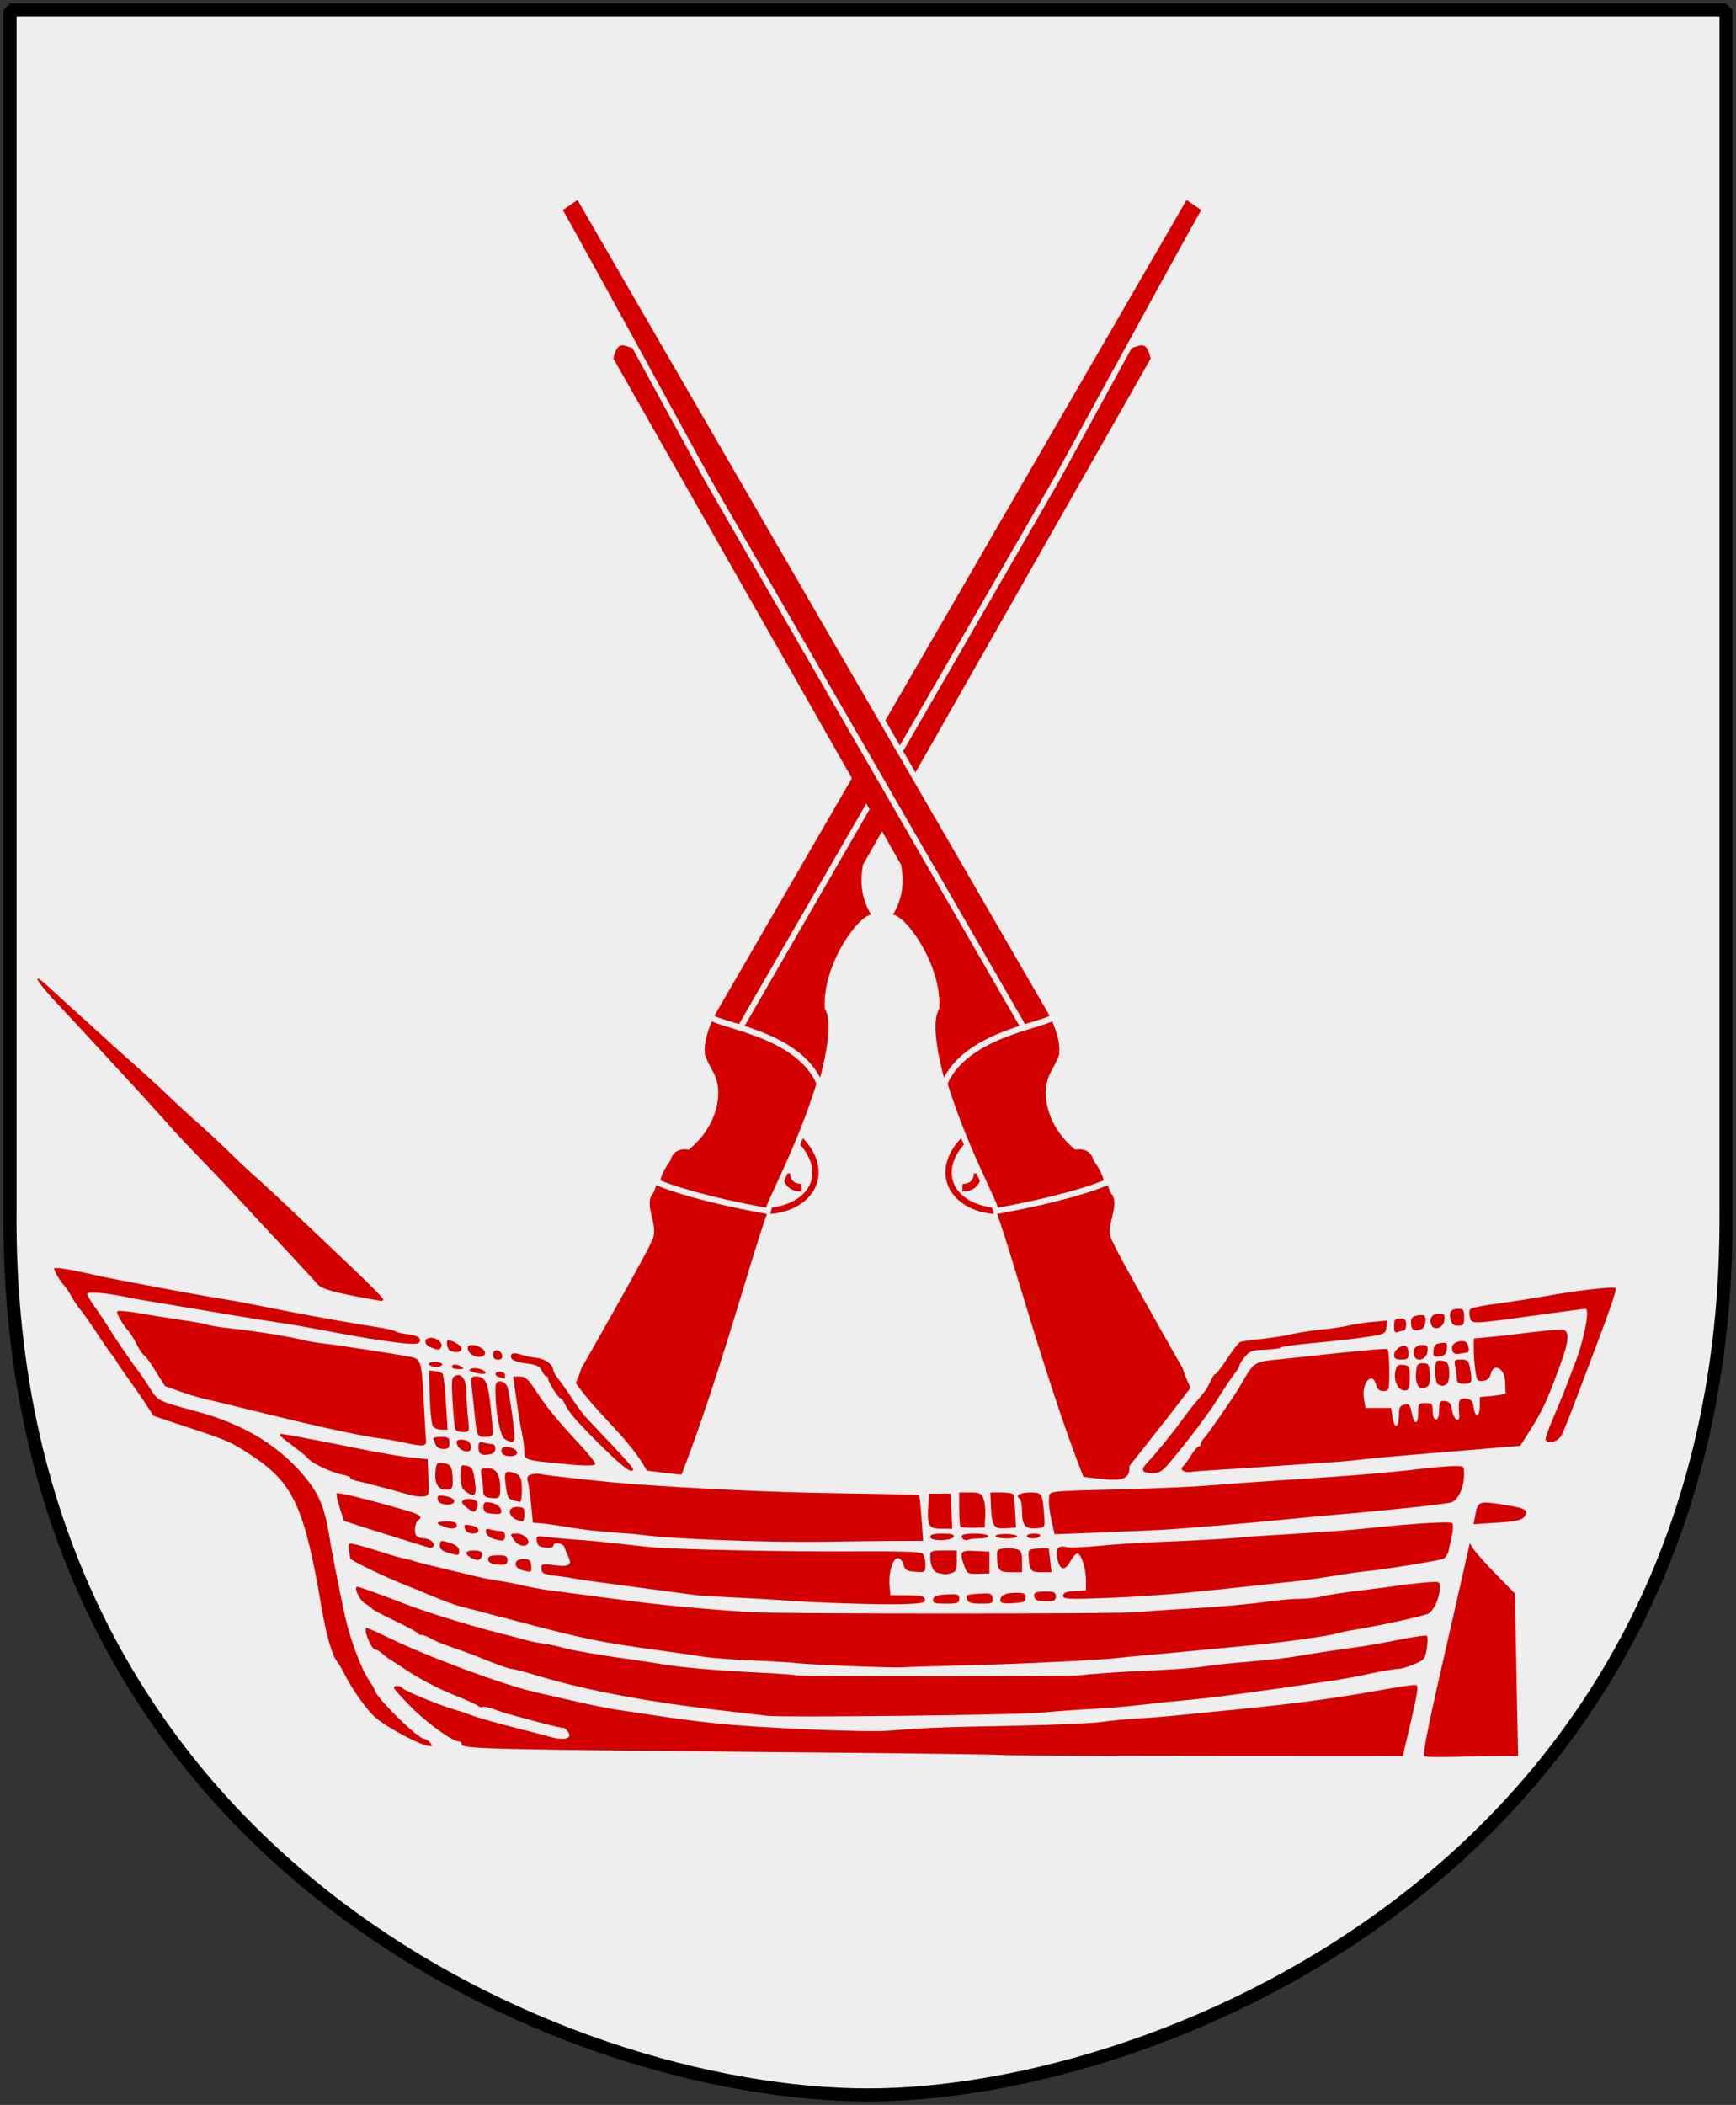
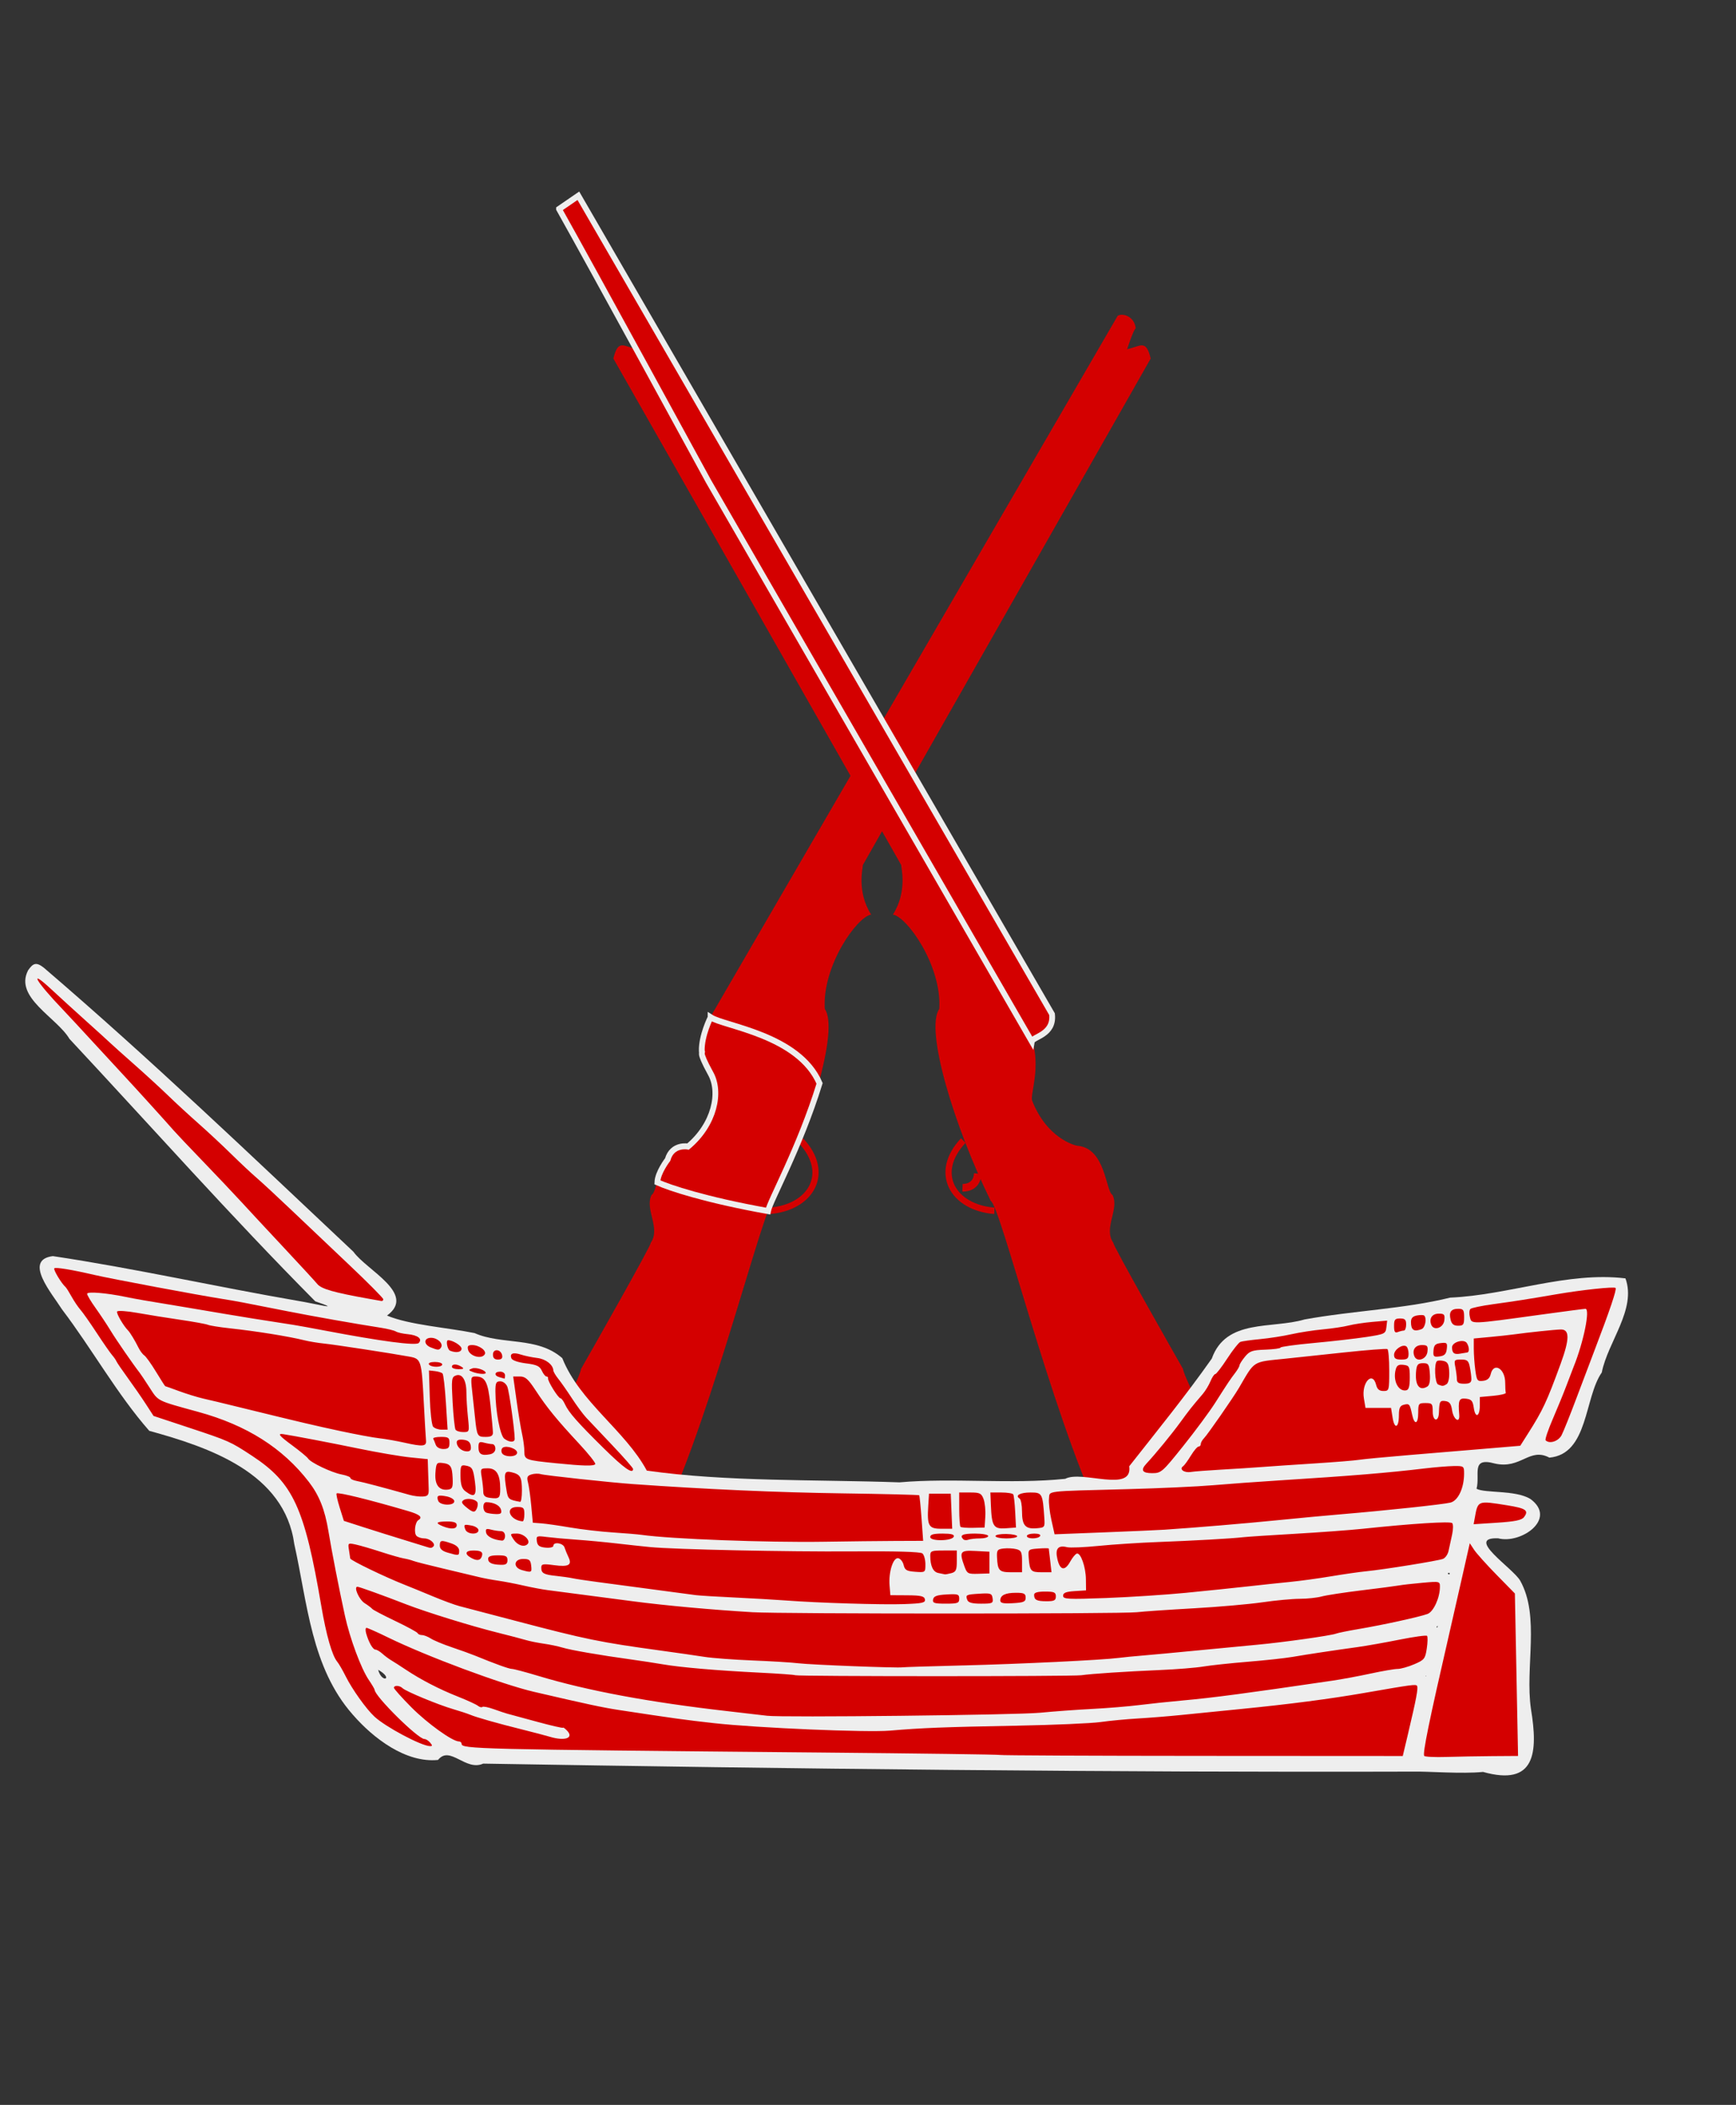
<svg xmlns="http://www.w3.org/2000/svg" version="1.0" width="251" height="304.2" id="svg4166">
  <rect width="100%" height="100%" fill="#333333" stroke="none" />
  <defs id="defs4168" />
-   <path d="m 1.449,1.44 124.051,0 124.051,0 0,173.497 C 250.318,268.657 169.261,302.756 125.5,302.756 82.506,302.756 0.682,268.657 1.449,174.936 l 0,-173.497 z" id="Shield" style="color:#000000;fill:#eeeeee;fill-opacity:1;fill-rule:nonzero;stroke:none;stroke-width:1.888;marker:none;visibility:visible;display:block" />
  <g transform="translate(2,-4)" id="g2676">
    <g transform="matrix(0.674,0,0,0.674,40.942,39.936)" id="g3191">
      <g transform="matrix(0.401,-0.118,0.099,0.41,-199.044,60.946)" id="Rifle">
        <path d="m 641.818,502.521 c 11.335,20.167 -2.884,34.18 -24.008,29.824" id="avtryckare1" style="fill:none;stroke:#d40000;stroke-width:3.229;stroke-miterlimit:4;stroke-opacity:1;stroke-dasharray:none" />
-         <path d="m 630.637,516.563 c -1.469,7.579 5.88,9.092 5.88,9.092" id="avtryckare2" style="fill:none;stroke:#d40000;stroke-width:3.846;stroke-miterlimit:4;stroke-opacity:1;stroke-dasharray:none" />
        <path d="M 899.469,145.394 612.721,428.042 c -3.675,9.848 7.163,12.503 6.981,14.965 -7.899,13.26 -5.694,26.331 -7.349,29.93 -11.938,16.483 -26.818,15.914 -28.105,15.726 -14.512,-3.035 -19.655,18.184 -23.512,18.94 -5.325,5.873 0.737,17.62 -6.244,23.301 1.101,0.193 -45.009,46.606 -49.966,51.53 -1.837,4.924 -32.148,36.941 -32.148,36.941 4.775,12.123 56.028,45.657 55.846,46.789 37.837,-45.276 87.435,-137.535 92.578,-138.098 27.373,-31.26 53.64,-74.262 48.865,-86.385 3.856,-21.407 27.186,-40.352 34.535,-39.403 -4.593,-13.452 1.651,-24.25 1.833,-25.387 L 910.856,170.969 c 0,-10.417 -3.675,-7.386 -10.655,-7.955 0,0 5.698,-8.904 6.799,-8.904 0.919,-6.254 -4.962,-9.66 -7.531,-8.716 z" id="Wood" style="fill:#d40000;fill-opacity:1;stroke:none" />
-         <path d="m 956.016,105.774 -8.055,-9.256 -335.24,331.524 c -3.675,9.848 6.981,13.64 6.794,16.29 L 848.402,217.382 c 0,0 85.389,-89.064 107.614,-111.608 z" id="barrel" style="fill:#d40000;fill-opacity:1;stroke:#eeeeee;stroke-width:3.002;stroke-miterlimit:4;stroke-opacity:1;stroke-dasharray:none" />
        <path d="m 611.62,429.367 c 5.876,6.442 41.88,21.219 46.473,47.926 -17.818,28.798 -38.942,50.205 -41.148,54.941 -30.124,-14.589 -46.473,-25.575 -51.803,-29.935 1.287,-4.736 7.899,-9.66 7.899,-9.66 4.225,-7.198 11.756,-3.411 11.756,-3.411 15.799,-7.006 23.148,-21.783 20.024,-32.581 -3.675,-13.64 -1.101,-10.422 -1.655,-12.123 1.655,-7.579 8.454,-15.158 8.454,-15.158 z" id="chamber" style="fill:#d40000;fill-opacity:1;stroke:#eeeeee;stroke-width:3.002;stroke-miterlimit:4;stroke-opacity:1;stroke-dasharray:none" />
      </g>
      <g transform="matrix(-0.401,-0.118,-0.099,0.41,450.044,60.946)" id="use2211">
        <path d="m 641.818,502.521 c 11.335,20.167 -2.884,34.18 -24.008,29.824" id="path2644" style="fill:none;stroke:#d40000;stroke-width:3.229;stroke-miterlimit:4;stroke-opacity:1;stroke-dasharray:none" />
        <path d="m 630.637,516.563 c -1.469,7.579 5.88,9.092 5.88,9.092" id="path2646" style="fill:none;stroke:#d40000;stroke-width:3.846;stroke-miterlimit:4;stroke-opacity:1;stroke-dasharray:none" />
        <path d="M 899.469,145.394 612.721,428.042 c -3.675,9.848 7.163,12.503 6.981,14.965 -7.899,13.26 -5.694,26.331 -7.349,29.93 -11.938,16.483 -26.818,15.914 -28.105,15.726 -14.512,-3.035 -19.655,18.184 -23.512,18.94 -5.325,5.873 0.737,17.62 -6.244,23.301 1.101,0.193 -45.009,46.606 -49.966,51.53 -1.837,4.924 -32.148,36.941 -32.148,36.941 4.775,12.123 56.028,45.657 55.846,46.789 37.837,-45.276 87.435,-137.535 92.578,-138.098 27.373,-31.26 53.64,-74.262 48.865,-86.385 3.856,-21.407 27.186,-40.352 34.535,-39.403 -4.593,-13.452 1.651,-24.25 1.833,-25.387 L 910.856,170.969 c 0,-10.417 -3.675,-7.386 -10.655,-7.955 0,0 5.698,-8.904 6.799,-8.904 0.919,-6.254 -4.962,-9.66 -7.531,-8.716 z" id="path2648" style="fill:#d40000;fill-opacity:1;stroke:none" />
        <path d="m 956.016,105.774 -8.055,-9.256 -335.24,331.524 c -3.675,9.848 6.981,13.64 6.794,16.29 L 848.402,217.382 c 0,0 85.389,-89.064 107.614,-111.608 z" id="path2650" style="fill:#d40000;fill-opacity:1;stroke:#eeeeee;stroke-width:3.002;stroke-miterlimit:4;stroke-opacity:1;stroke-dasharray:none" />
-         <path d="m 611.62,429.367 c 5.876,6.442 41.88,21.219 46.473,47.926 -17.818,28.798 -38.942,50.205 -41.148,54.941 -30.124,-14.589 -46.473,-25.575 -51.803,-29.935 1.287,-4.736 7.899,-9.66 7.899,-9.66 4.225,-7.198 11.756,-3.411 11.756,-3.411 15.799,-7.006 23.148,-21.783 20.024,-32.581 -3.675,-13.64 -1.101,-10.422 -1.655,-12.123 1.655,-7.579 8.454,-15.158 8.454,-15.158 z" id="path2652" style="fill:#d40000;fill-opacity:1;stroke:#eeeeee;stroke-width:3.002;stroke-miterlimit:4;stroke-opacity:1;stroke-dasharray:none" />
      </g>
    </g>
    <path d="m 2.051,144.253 c -2.014,3.9 4.161,6.793 5.995,9.887 11.84,12.686 23.349,25.647 35.536,37.925 4.17,1.435 0.078,0.348 -2.495,-0.065 -11.832,-2.041 -23.69,-4.708 -35.442,-6.467 -4.344,0.545 -0.113,5.423 1.312,7.688 4.328,5.695 7.987,12.291 12.625,17.562 8.676,2.387 19.562,6.066 20.969,16.375 1.902,8.495 2.433,17.835 8.469,24.656 2.964,3.416 7.672,6.995 12.312,6.531 1.728,-2.168 3.982,1.684 6.531,0.531 44.85,0.75 89.705,1.285 134.562,1.156 1.956,-0.048 6.981,0.351 10,0.044 7.605,2.138 7.958,-2.825 6.932,-9.075 -0.89,-6.041 1.348,-13.415 -1.573,-18.587 -1.108,-1.86 -8.036,-6.281 -3.172,-6.101 3.259,0.869 8.618,-2.79 4.656,-5.688 -2.169,-1.314 -6.538,-0.807 -7.781,-1.469 0.553,-2.069 -0.9,-4.632 2.653,-3.646 3.773,0.852 4.991,-2.39 7.878,-0.854 5.657,-0.516 5.029,-8.665 7.575,-12.304 0.875,-4.442 5.044,-9.133 3.425,-13.602 -8.391,-1.02 -16.965,2.429 -25.344,2.781 -6.65,1.643 -14.007,1.874 -21.062,3.156 -4.735,1.402 -11.334,-0.164 -13.406,5.656 -3.717,5.286 -7.922,10.459 -11.938,15.562 0.544,3.906 -6.859,0.523 -9.25,1.812 -7.915,0.811 -16.226,-0.171 -23.968,0.511 -12.07,-0.427 -25.02,-0.059 -36.532,-1.698 -3.109,-5.78 -9.696,-9.916 -12.219,-16.25 -3.596,-3.165 -8.712,-1.866 -12.688,-3.625 -3.9,-0.792 -9.447,-1.174 -12.656,-2.531 4.328,-3.144 -2.982,-6.572 -4.851,-9.219 -14.802,-13.921 -29.336,-27.838 -44.743,-41.031 -1.1,-0.864 -1.557,-0.727 -2.312,0.375 z m 205.531,87.062 c 0.108,0.523 -0.586,-0.063 0,0 z m -1.812,7.906 c -0.254,-0.112 0.351,-0.441 0,0 z m -153.094,6.094 c 2.325,1.334 0.512,2.009 0,0 z m 151.5,0.938 c -0.207,-0.015 0.157,-0.136 0,0 z" id="path2656" style="fill:#eeeeee;fill-opacity:1" />
    <g transform="matrix(1.078,0,0,1.078,-18.095,-15.689)" id="g2638">
      <path d="m 215.163,253.693 3.374,-0.023 -0.213,-10.89 -0.213,-10.89 -2.454,-2.501 c -1.35,-1.376 -2.71,-2.892 -3.024,-3.37 l -0.57,-0.869 -1.044,4.62 c -0.574,2.541 -1.346,5.932 -1.716,7.536 -2.691,11.677 -3.575,15.993 -3.351,16.356 0.077,0.125 1.422,0.188 2.988,0.14 1.567,-0.047 4.367,-0.097 6.222,-0.11 z m -11.341,-3.178 c 1.062,-4.466 1.341,-5.954 1.17,-6.231 -0.154,-0.249 -0.579,-0.192 -7.082,0.94 -4.636,0.807 -10.064,1.513 -16.578,2.157 -2.673,0.264 -6.245,0.622 -7.938,0.795 -1.693,0.173 -4.318,0.385 -5.832,0.472 -1.515,0.087 -3.775,0.302 -5.022,0.478 -1.247,0.176 -6.351,0.396 -11.341,0.489 -9.597,0.178 -12.756,0.301 -16.889,0.661 -3.086,0.268 -17.775,-0.355 -23.613,-1.002 -3.849,-0.427 -5.408,-0.642 -12.79,-1.768 -2.132,-0.325 -4.272,-0.783 -11.349,-2.429 -4.309,-1.002 -14.391,-4.755 -19.568,-7.285 -1.457,-0.712 -2.764,-1.294 -2.903,-1.294 -0.139,0 -0.162,0.328 -0.049,0.729 0.335,1.196 0.899,2.187 1.246,2.187 0.179,0 0.592,0.242 0.92,0.538 0.327,0.296 0.865,0.697 1.194,0.891 0.33,0.194 1.203,0.755 1.941,1.247 2.035,1.357 4.5,2.632 7.014,3.627 1.247,0.494 2.454,1.048 2.681,1.232 0.227,0.183 0.495,0.251 0.596,0.15 0.101,-0.101 0.79,0.035 1.531,0.302 0.741,0.267 1.566,0.543 1.834,0.612 0.267,0.069 2.053,0.553 3.969,1.076 1.916,0.522 3.483,0.882 3.483,0.798 0,-0.083 0.228,0.076 0.507,0.355 1.012,1.012 -0.212,1.478 -2.266,0.861 -0.547,-0.164 -2.234,-0.608 -3.749,-0.985 -3.357,-0.836 -6.098,-1.615 -6.966,-1.979 -0.356,-0.149 -1.377,-0.484 -2.268,-0.744 -2,-0.582 -6.366,-2.392 -6.786,-2.812 -0.376,-0.376 -1.152,-0.41 -1.152,-0.051 0,0.142 1.047,1.314 2.327,2.604 2.146,2.163 5.52,4.589 6.383,4.589 0.199,0 0.363,0.139 0.363,0.309 0,0.707 1.678,0.748 47.955,1.174 13.277,0.122 24.195,0.271 24.264,0.331 0.069,0.06 12.25,0.116 27.07,0.124 l 26.945,0.015 0.752,-3.164 z m -131.198,1.372 c -0.222,-0.267 -0.569,-0.486 -0.771,-0.486 -0.861,0 -6.681,-5.757 -6.681,-6.609 0,-0.092 -0.353,-0.687 -0.785,-1.323 -1.03,-1.518 -2.529,-5.551 -3.193,-8.593 -0.787,-3.602 -1.761,-8.587 -2.215,-11.341 -0.479,-2.899 -1.234,-4.799 -2.625,-6.605 -3.502,-4.545 -8.342,-7.608 -14.835,-9.385 -5.588,-1.53 -5.332,-1.403 -6.502,-3.217 -0.6,-0.931 -1.206,-1.838 -1.345,-2.016 -0.854,-1.089 -3.165,-4.434 -3.915,-5.67 -0.487,-0.802 -1.393,-2.167 -2.014,-3.033 -0.621,-0.866 -1.128,-1.718 -1.128,-1.893 0,-0.335 2.528,-0.131 5.184,0.417 1.427,0.295 2.156,0.42 8.424,1.454 1.693,0.279 3.88,0.648 4.86,0.821 1.508,0.265 5.285,0.869 9.235,1.476 0.535,0.082 2.43,0.427 4.212,0.766 7.502,1.427 12.171,2.045 12.555,1.662 0.546,-0.546 -0.096,-1.057 -1.492,-1.187 -0.638,-0.059 -1.343,-0.221 -1.567,-0.359 -0.224,-0.138 -1.139,-0.364 -2.035,-0.503 -3.23,-0.498 -9.149,-1.544 -12.483,-2.205 -6.059,-1.202 -6.941,-1.369 -8.586,-1.628 -3.472,-0.547 -15.019,-2.709 -17.335,-3.247 -3.023,-0.702 -5.197,-1.06 -5.372,-0.885 -0.165,0.165 0.955,2.031 1.508,2.512 0.103,0.089 0.467,0.668 0.81,1.286 0.343,0.618 0.877,1.41 1.187,1.759 0.31,0.349 1.288,1.738 2.173,3.088 0.885,1.349 1.816,2.69 2.069,2.98 0.253,0.29 0.515,0.665 0.581,0.834 0.067,0.169 0.751,1.172 1.52,2.228 0.769,1.056 1.863,2.636 2.43,3.511 l 1.031,1.591 4.696,1.555 c 5.43,1.798 5.599,1.873 8.52,3.793 5.513,3.623 7.039,6.932 9.287,20.144 0.662,3.892 1.444,6.627 2.129,7.452 0.222,0.267 0.73,1.142 1.13,1.944 0.881,1.768 2.781,4.428 3.885,5.439 1.519,1.391 6.222,3.891 7.411,3.939 0.359,0.015 0.367,-0.076 0.041,-0.468 z m 81.815,-4.01 c 1.782,-0.175 4.917,-0.405 6.966,-0.51 2.049,-0.106 4.893,-0.339 6.318,-0.518 1.426,-0.179 4.05,-0.456 5.832,-0.616 4.024,-0.361 8.472,-0.949 20.089,-2.657 1.247,-0.183 3.555,-0.612 5.128,-0.953 1.573,-0.341 3.201,-0.619 3.618,-0.619 0.417,0 1.417,-0.282 2.221,-0.627 1.361,-0.583 1.477,-0.73 1.686,-2.121 0.123,-0.822 0.138,-1.581 0.032,-1.686 -0.105,-0.105 -1.763,0.123 -3.684,0.508 -1.921,0.385 -4.44,0.831 -5.599,0.992 -3.353,0.464 -6.822,0.988 -8.748,1.321 -0.98,0.169 -3.678,0.463 -5.994,0.652 -2.317,0.189 -5.014,0.478 -5.994,0.642 -0.98,0.164 -3.605,0.375 -5.832,0.47 -4.607,0.196 -9.1,0.493 -10.531,0.696 -1.178,0.167 -38.065,0.164 -38.354,-0.003 -0.112,-0.065 -2.245,-0.219 -4.74,-0.343 -5.715,-0.283 -10.643,-0.707 -13.043,-1.122 -1.024,-0.177 -2.955,-0.472 -4.292,-0.656 -4.09,-0.562 -8.035,-1.245 -9.148,-1.584 -0.582,-0.177 -1.715,-0.414 -2.517,-0.526 -0.802,-0.112 -1.895,-0.335 -2.43,-0.495 -0.535,-0.16 -2.211,-0.599 -3.726,-0.976 -3.537,-0.879 -9.614,-2.76 -12.313,-3.81 -2.988,-1.162 -6.28,-2.35 -6.515,-2.35 -0.536,0 0.223,1.726 0.967,2.199 0.467,0.297 0.925,0.643 1.018,0.769 0.092,0.126 1.478,0.854 3.078,1.617 1.601,0.763 2.959,1.502 3.018,1.641 0.059,0.139 0.32,0.253 0.578,0.253 0.259,0 0.793,0.209 1.188,0.464 0.395,0.255 1.665,0.783 2.824,1.173 1.158,0.39 2.544,0.889 3.078,1.108 2.753,1.129 4.593,1.792 4.978,1.792 0.236,0 1.837,0.425 3.558,0.944 6.549,1.975 14.885,3.527 25.324,4.714 2.406,0.274 4.812,0.553 5.346,0.622 1.964,0.252 33.477,-0.099 36.614,-0.407 z m -10.369,-6.34 c 7.675,-0.192 18.693,-0.725 20.899,-1.011 0.624,-0.081 2.082,-0.224 3.24,-0.319 1.158,-0.095 4.439,-0.399 7.29,-0.677 2.851,-0.278 6.497,-0.626 8.1,-0.774 3.468,-0.32 9.844,-1.22 10.531,-1.485 0.267,-0.103 1.653,-0.384 3.078,-0.624 3.16,-0.531 8.147,-1.624 9.191,-2.014 0.797,-0.298 1.65,-2.154 1.659,-3.612 0.005,-0.767 -0.022,-0.773 -2.344,-0.565 -1.292,0.116 -2.714,0.277 -3.159,0.359 -0.446,0.081 -2.706,0.378 -5.022,0.658 -2.317,0.281 -4.723,0.65 -5.346,0.82 -0.624,0.17 -1.947,0.31 -2.94,0.311 -0.993,0.001 -3.253,0.213 -5.022,0.47 -1.769,0.258 -5.914,0.62 -9.211,0.806 -3.297,0.186 -6.723,0.42 -7.614,0.522 -2.049,0.233 -47.599,0.234 -51.519,0.001 -5.427,-0.322 -11.784,-0.903 -16.039,-1.465 -2.173,-0.287 -8.011,-1.051 -11.503,-1.505 -0.713,-0.093 -2.171,-0.369 -3.24,-0.614 -1.069,-0.245 -2.6,-0.538 -3.402,-0.652 -0.802,-0.114 -1.968,-0.335 -2.592,-0.491 -0.624,-0.156 -2.738,-0.66 -4.698,-1.121 -1.96,-0.46 -3.783,-0.926 -4.05,-1.035 -0.267,-0.109 -0.832,-0.256 -1.256,-0.327 -0.423,-0.071 -1.808,-0.467 -3.078,-0.88 -1.27,-0.413 -2.789,-0.857 -3.377,-0.985 -1.033,-0.225 -1.063,-0.203 -0.918,0.687 0.083,0.506 0.162,1.037 0.177,1.18 0.026,0.251 4.64,2.48 7.317,3.536 0.713,0.281 2.405,0.974 3.761,1.54 1.356,0.566 2.96,1.157 3.564,1.313 0.604,0.156 3.942,1.031 7.417,1.945 9.632,2.532 11.379,2.89 19.603,4.017 2.139,0.293 4.763,0.671 5.832,0.839 1.069,0.168 3.985,0.386 6.48,0.485 2.495,0.098 5.265,0.268 6.156,0.378 1.627,0.2 13.326,0.655 13.933,0.542 0.178,-0.033 3.823,-0.148 8.1,-0.255 z m -5.086,-8.859 c -0.083,-0.429 -0.534,-0.533 -2.368,-0.544 l -2.266,-0.013 -0.107,-1.296 c -0.149,-1.81 0.482,-3.795 1.165,-3.664 0.294,0.057 0.619,0.467 0.723,0.911 0.159,0.681 0.404,0.824 1.553,0.908 1.357,0.099 1.364,0.094 1.364,-1.013 0,-0.612 -0.182,-1.264 -0.405,-1.449 -0.262,-0.217 -3.552,-0.313 -9.316,-0.272 -8.902,0.064 -23.851,-0.254 -27.218,-0.579 -0.98,-0.095 -3.021,-0.316 -4.536,-0.491 -1.515,-0.175 -3.921,-0.401 -5.346,-0.501 -1.426,-0.1 -3.223,-0.263 -3.995,-0.361 -1.324,-0.169 -1.397,-0.137 -1.296,0.574 0.083,0.585 0.342,0.775 1.16,0.854 0.592,0.057 1.053,-0.05 1.053,-0.243 0,-0.577 1.304,-0.384 1.498,0.222 0.1,0.312 0.34,0.898 0.534,1.303 0.508,1.059 0.011,1.331 -1.951,1.068 -1.495,-0.201 -1.701,-0.16 -1.701,0.342 0,0.744 0.336,0.928 2.014,1.101 0.763,0.079 1.752,0.22 2.198,0.315 0.446,0.095 1.904,0.316 3.24,0.491 1.988,0.261 9.858,1.311 13.285,1.771 0.446,0.06 2.778,0.203 5.184,0.317 2.406,0.115 5.468,0.291 6.804,0.393 4.392,0.333 12.967,0.597 15.927,0.491 2.483,-0.089 2.89,-0.182 2.803,-0.635 z m 4.6,-0.088 c 0,-0.598 -0.17,-0.655 -1.698,-0.567 -1.312,0.076 -1.723,0.227 -1.806,0.665 -0.092,0.485 0.153,0.567 1.698,0.567 1.605,0 1.806,-0.074 1.806,-0.665 z m 4.478,-0.054 c -0.093,-0.65 -0.261,-0.71 -1.724,-0.619 -1.849,0.114 -1.932,0.156 -1.67,0.839 0.138,0.36 0.654,0.5 1.845,0.5 1.523,0 1.645,-0.057 1.549,-0.719 z m 4.433,-0.091 c 0,-0.54 -0.216,-0.648 -1.296,-0.648 -1.435,0 -2.106,0.328 -2.106,1.029 0,0.355 0.396,0.44 1.701,0.365 1.452,-0.084 1.701,-0.193 1.701,-0.746 z m 4.05,-0.162 c 0,-0.552 -0.216,-0.648 -1.458,-0.648 -0.999,0 -1.458,0.136 -1.458,0.432 0,0.686 0.346,0.864 1.674,0.864 1.026,0 1.242,-0.113 1.242,-0.648 z m 17.497,-0.489 c 2.762,-0.269 6.48,-0.654 8.262,-0.854 1.782,-0.201 4.334,-0.472 5.67,-0.602 1.337,-0.131 3.815,-0.47 5.508,-0.754 1.693,-0.284 3.807,-0.588 4.698,-0.674 2.363,-0.229 9.625,-1.4 10.29,-1.659 0.313,-0.122 0.65,-0.607 0.747,-1.078 0.098,-0.47 0.309,-1.438 0.469,-2.15 0.16,-0.712 0.168,-1.418 0.016,-1.569 -0.262,-0.262 -5.379,0.063 -12.009,0.764 -1.693,0.179 -5.772,0.48 -9.065,0.67 -3.293,0.189 -6.428,0.396 -6.966,0.459 -1.512,0.177 -6.678,0.468 -11.51,0.649 -2.406,0.09 -5.953,0.322 -7.882,0.515 -1.929,0.193 -3.826,0.271 -4.215,0.174 -1.222,-0.307 -1.632,0.206 -1.297,1.622 0.354,1.497 0.993,1.609 1.717,0.302 0.29,-0.522 0.682,-1.002 0.873,-1.065 0.518,-0.173 1.21,1.772 1.229,3.453 l 0.017,1.478 -1.539,0.099 c -1.154,0.074 -1.539,0.229 -1.539,0.617 0,0.464 0.607,0.496 5.751,0.306 3.163,-0.117 8.011,-0.432 10.774,-0.701 z m -31.511,-2.631 c 0.615,-0.165 0.729,-0.417 0.729,-1.616 l 0,-1.42 -1.782,0 c -1.633,0 -1.782,0.061 -1.778,0.729 0.008,1.358 0.383,2.15 1.082,2.287 0.383,0.075 0.769,0.154 0.858,0.176 0.089,0.022 0.49,-0.048 0.891,-0.156 z m 5.103,-1.416 0,-1.458 -1.863,-0.097 c -2.075,-0.108 -2.206,0.074 -1.487,2.063 0.353,0.976 0.468,1.037 1.863,0.995 l 1.487,-0.045 0,-1.458 z m -61.461,0.405 c -0.086,-0.751 -0.255,-0.891 -1.075,-0.891 -1.264,0 -1.389,1.151 -0.162,1.492 1.294,0.36 1.344,0.336 1.237,-0.601 z m 65.835,-0.561 c 0,-1.259 -0.103,-1.478 -0.771,-1.645 -0.424,-0.106 -1.189,-0.146 -1.701,-0.087 -0.825,0.094 -0.925,0.226 -0.882,1.165 0.082,1.798 0.289,2.02 1.886,2.02 l 1.468,0 0,-1.452 z m 3.779,-0.087 c -0.096,-0.847 -0.183,-1.584 -0.194,-1.639 -0.011,-0.055 -0.64,-0.055 -1.397,0 -1.358,0.098 -1.376,0.116 -1.291,1.234 0.135,1.782 0.278,1.944 1.718,1.944 l 1.338,0 -0.174,-1.539 z m -72.794,-0.081 c 0,-0.54 -0.216,-0.648 -1.296,-0.648 -0.902,0 -1.296,0.14 -1.296,0.459 0,0.544 0.487,0.777 1.701,0.811 0.684,0.02 0.891,-0.125 0.891,-0.622 z m -3.459,-0.454 c 0.24,-0.624 -0.053,-0.842 -1.131,-0.842 -1.035,0 -1.202,0.451 -0.351,0.946 0.792,0.461 1.278,0.427 1.482,-0.104 z m -3.021,-0.81 c 0,-0.4 -0.358,-0.741 -1.02,-0.972 -1.394,-0.486 -1.572,-0.454 -1.572,0.283 0,0.442 0.324,0.732 1.053,0.943 1.503,0.434 1.539,0.428 1.539,-0.254 z m -3.459,-0.569 c 0.355,-0.355 -0.461,-1.083 -1.214,-1.083 -0.388,0 -0.859,-0.153 -1.046,-0.341 -0.375,-0.375 -0.202,-1.834 0.25,-2.113 0.626,-0.387 0.207,-0.749 -1.416,-1.224 -5.221,-1.528 -9.356,-2.546 -9.551,-2.351 -0.077,0.077 0.112,0.935 0.418,1.908 l 0.557,1.769 2.627,0.847 c 1.445,0.466 3.867,1.225 5.381,1.687 1.515,0.462 2.9,0.89 3.078,0.952 0.531,0.182 0.691,0.173 0.915,-0.051 z m 12.628,-0.315 c 0.469,-0.469 -0.476,-1.415 -1.412,-1.415 -0.958,0 -0.963,0.008 -0.437,0.81 0.501,0.765 1.396,1.058 1.849,0.605 z m 49.409,-0.429 3.657,-0.014 -0.218,-2.997 c -0.12,-1.648 -0.261,-3.048 -0.314,-3.111 -0.053,-0.062 -4.736,-0.178 -10.406,-0.257 -8.589,-0.12 -18.252,-0.549 -27.968,-1.241 -3.126,-0.223 -11.806,-1.16 -12.394,-1.338 -0.312,-0.095 -0.873,-0.075 -1.247,0.044 -0.552,0.175 -0.637,0.377 -0.453,1.075 0.125,0.473 0.321,1.88 0.437,3.127 l 0.21,2.268 1.134,0.085 c 0.624,0.047 2.373,0.297 3.888,0.557 1.515,0.259 4.066,0.556 5.67,0.66 1.604,0.103 3.354,0.25 3.888,0.325 3.964,0.56 16.789,1.044 24.463,0.924 3.297,-0.052 7.64,-0.1 9.651,-0.108 z m -52.422,-0.662 c 0,-0.399 -0.217,-0.65 -0.567,-0.652 -0.312,-0.002 -0.91,-0.096 -1.329,-0.208 -0.62,-0.166 -0.74,-0.092 -0.646,0.395 0.103,0.536 1.003,0.991 2.137,1.081 0.223,0.018 0.405,-0.259 0.405,-0.616 z m 60.187,0.081 c 0.096,-0.289 -0.339,-0.405 -1.513,-0.405 -1.211,0 -1.647,0.122 -1.647,0.463 0,0.599 2.96,0.545 3.16,-0.058 z m 3.509,0.243 c 0.609,0 1.108,-0.146 1.108,-0.324 0,-0.178 -0.802,-0.324 -1.782,-0.324 -1.661,0 -2.104,0.218 -1.556,0.766 0.124,0.124 0.428,0.149 0.675,0.054 0.247,-0.095 0.947,-0.172 1.556,-0.172 z m 4.996,-0.283 c 0,-0.156 -0.656,-0.296 -1.458,-0.312 -0.802,-0.016 -1.458,0.111 -1.458,0.283 0,0.172 0.656,0.312 1.458,0.312 0.802,0 1.458,-0.127 1.458,-0.283 z m 3.078,-0.041 c 0.117,-0.189 -0.213,-0.324 -0.791,-0.324 -0.545,0 -0.991,0.146 -0.991,0.324 0,0.422 1.521,0.422 1.782,0 z m -75.334,-0.772 c 0,-0.247 -0.401,-0.525 -0.891,-0.619 -1.059,-0.203 -1.131,-0.159 -0.864,0.535 0.249,0.648 1.755,0.72 1.755,0.084 z m 92.021,-0.073 c 4.244,-0.285 10.777,-0.834 15.229,-1.279 2.762,-0.277 6.553,-0.631 8.424,-0.787 6.055,-0.507 13.747,-1.327 14.695,-1.568 1.024,-0.26 1.816,-1.937 1.825,-3.863 0.005,-1.026 -0.03,-1.053 -1.372,-1.036 -0.757,0.01 -2.544,0.157 -3.969,0.327 -4.896,0.585 -9.786,0.987 -19.441,1.598 -2.851,0.181 -6.861,0.472 -8.911,0.648 -2.049,0.176 -7.153,0.411 -11.341,0.521 -11.437,0.302 -10.512,0.192 -10.639,1.27 -0.06,0.507 0.085,1.79 0.32,2.853 l 0.429,1.932 6.646,-0.259 c 3.655,-0.142 7.302,-0.303 8.104,-0.357 z m -94.937,-0.613 c 0,-0.351 -0.36,-0.486 -1.296,-0.486 -1.459,0 -1.642,0.206 -0.567,0.638 1.114,0.448 1.863,0.387 1.863,-0.152 z m 66.357,-1.863 -0.095,-2.349 -1.458,0 -1.458,0 -0.101,1.599 c -0.172,2.713 0.046,3.1 1.742,3.1 l 1.466,0 -0.095,-2.349 z m 4.537,0.709 c 0.053,-0.813 -0.053,-1.87 -0.235,-2.349 -0.292,-0.768 -0.504,-0.871 -1.797,-0.871 l -1.466,0 0,2.214 c 0,1.218 0.077,2.291 0.172,2.386 0.095,0.095 0.86,0.155 1.701,0.135 l 1.529,-0.037 0.096,-1.478 z m 4.009,-0.619 c -0.059,-1.154 -0.177,-2.211 -0.262,-2.349 -0.086,-0.138 -0.811,-0.252 -1.611,-0.252 l -1.456,0 0.07,1.726 c 0.113,2.799 0.365,3.189 1.985,3.072 l 1.381,-0.1 -0.107,-2.097 z m 3.907,0.801 c -0.224,-3.291 -0.284,-3.402 -1.852,-3.402 -1.393,0 -2.124,0.401 -1.468,0.807 0.181,0.112 0.329,0.895 0.329,1.74 0,1.858 0.446,2.374 1.943,2.248 1.11,-0.094 1.133,-0.125 1.047,-1.392 z m 64.329,-0.091 c 0.691,-0.895 0.28,-1.19 -2.218,-1.589 -4.024,-0.644 -3.949,-0.673 -4.379,1.698 l -0.151,0.833 3.169,-0.206 c 2.376,-0.154 3.272,-0.339 3.579,-0.736 z M 85.26,221.267 c 0,-0.864 -0.108,-0.972 -0.972,-0.972 -1.699,0 -1.026,1.775 0.729,1.924 0.134,0.011 0.243,-0.417 0.243,-0.952 z m -3.138,-0.618 c -0.149,-0.569 -0.971,-0.987 -1.965,-0.998 -0.527,-0.006 -0.527,1.188 0,1.401 0.223,0.09 0.792,0.175 1.266,0.189 0.693,0.021 0.829,-0.095 0.699,-0.593 z m -3.213,-0.221 c 0.109,-0.283 0.127,-0.63 0.04,-0.771 -0.263,-0.425 -1.364,-0.598 -1.833,-0.288 -0.351,0.232 -0.285,0.422 0.324,0.932 0.926,0.776 1.211,0.801 1.47,0.126 z m -3.045,-0.902 c 0,-0.245 -0.461,-0.538 -1.024,-0.65 -1.17,-0.234 -1.404,-0.111 -1.133,0.596 0.245,0.639 2.156,0.688 2.156,0.054 z M 84.931,218.108 c -0.006,-1.835 -0.198,-2.18 -1.372,-2.467 -0.991,-0.242 -1.079,0.072 -0.686,2.45 0.191,1.154 0.287,1.234 1.82,1.512 0.134,0.024 0.241,-0.648 0.238,-1.495 z m -2.911,-0.241 c 0,-1.923 -0.5,-2.756 -1.654,-2.756 -1.001,0 -1.018,0.025 -0.822,1.215 0.11,0.668 0.202,1.533 0.204,1.923 0.003,0.527 0.231,0.737 0.895,0.822 1.241,0.159 1.377,0.04 1.377,-1.203 z m -9.595,-0.083 c -0.02,-0.579 -0.057,-1.694 -0.081,-2.478 l -0.044,-1.425 -2.345,-0.236 c -1.29,-0.13 -4.388,-0.658 -6.885,-1.174 -3.643,-0.753 -8.777,-1.734 -10.14,-1.939 -0.825,-0.124 -0.566,0.207 1.154,1.473 1.069,0.787 2.043,1.592 2.165,1.788 0.339,0.548 3.145,1.885 4.486,2.137 0.658,0.124 1.197,0.338 1.197,0.476 0,0.138 0.401,0.323 0.891,0.41 0.766,0.137 3.486,0.853 7.047,1.856 0.535,0.151 1.337,0.249 1.782,0.219 0.695,-0.047 0.805,-0.204 0.773,-1.108 z m 6.215,-0.81 c -0.247,-1.875 -0.369,-2.083 -1.318,-2.241 -0.575,-0.096 -0.646,0.067 -0.628,1.432 0.015,1.128 0.189,1.667 0.648,2.015 1.232,0.932 1.541,0.644 1.297,-1.206 z m -3,-0.532 c -0.071,-1.623 -0.277,-1.924 -1.403,-2.051 -0.736,-0.083 -0.812,0.031 -0.906,1.356 -0.113,1.589 0.506,2.385 1.721,2.211 0.55,-0.079 0.641,-0.313 0.588,-1.516 z m 55.268,0.289 1.64,0 1.64,0 -3.28,0 z m 42.727,-4.617 c 1.604,-2.005 3.52,-4.593 4.258,-5.751 1.743,-2.737 2.031,-3.168 2.711,-4.058 0.312,-0.408 0.572,-0.865 0.579,-1.016 0.006,-0.15 0.334,-0.666 0.729,-1.145 0.623,-0.758 0.983,-0.882 2.742,-0.944 1.114,-0.04 2.025,-0.164 2.025,-0.277 0,-0.113 2.005,-0.389 4.455,-0.614 2.45,-0.225 5.622,-0.587 7.047,-0.805 2.48,-0.379 2.597,-0.435 2.696,-1.296 l 0.104,-0.9 -1.99,0.175 c -1.094,0.096 -2.527,0.313 -3.183,0.483 -0.656,0.17 -2.213,0.403 -3.461,0.519 -1.247,0.116 -3.143,0.408 -4.212,0.65 -1.069,0.242 -2.954,0.536 -4.188,0.654 -1.234,0.118 -2.428,0.285 -2.653,0.371 -0.225,0.086 -1.019,1.093 -1.764,2.236 -0.745,1.144 -1.466,2.079 -1.601,2.079 -0.136,0 -0.426,0.434 -0.646,0.964 -0.22,0.53 -0.684,1.296 -1.031,1.701 -1.473,1.719 -1.791,2.12 -3.023,3.811 -1.17,1.606 -3.294,4.196 -4.544,5.539 -0.805,0.866 -0.558,1.269 0.777,1.269 1.209,0 1.359,-0.131 4.171,-3.645 z m 5.105,3.17 c 1.782,-0.1 4.188,-0.255 5.346,-0.344 1.158,-0.089 4.366,-0.306 7.128,-0.483 2.762,-0.177 5.46,-0.396 5.994,-0.486 0.535,-0.09 3.597,-0.381 6.804,-0.646 3.208,-0.265 7.855,-0.652 10.326,-0.86 l 4.494,-0.378 1.046,-1.647 c 1.984,-3.123 2.511,-4.25 4.368,-9.336 1.22,-3.341 1.225,-4.632 0.017,-4.606 -0.79,0.017 -4.369,0.393 -6.318,0.664 -0.535,0.074 -1.956,0.228 -3.159,0.341 l -2.187,0.206 0,1.366 c 0,0.751 0.094,2.05 0.208,2.886 0.192,1.398 0.275,1.512 1.04,1.422 0.572,-0.068 0.889,-0.343 1.016,-0.884 0.392,-1.677 1.948,-0.772 1.948,1.133 0,0.611 0.036,1.22 0.081,1.354 0.045,0.134 -0.721,0.316 -1.701,0.405 l -1.782,0.162 0,1.134 c 0,1.513 -0.606,1.756 -0.81,0.324 -0.135,-0.948 -0.308,-1.151 -1.053,-1.237 -0.933,-0.107 -1.062,0.203 -0.899,2.164 0.102,1.222 -0.777,0.648 -0.964,-0.629 -0.123,-0.841 -0.338,-1.133 -0.891,-1.212 -0.734,-0.104 -0.817,0.041 -0.865,1.533 -0.043,1.317 -0.836,1.215 -0.836,-0.107 0,-1.074 -0.073,-1.161 -0.972,-1.161 -0.918,0 -0.972,0.072 -0.972,1.296 0,1.56 -0.508,1.71 -0.822,0.243 -0.305,-1.422 -0.375,-1.504 -1.122,-1.309 -0.505,0.132 -0.648,0.442 -0.648,1.409 0,1.707 -0.588,1.93 -0.845,0.321 l -0.21,-1.311 -1.712,0 -1.712,0 -0.215,-1.272 c -0.355,-2.1 1.155,-3.758 1.645,-1.806 0.146,0.582 0.422,0.81 0.978,0.81 0.756,0 0.775,-0.067 0.775,-2.735 0,-1.504 -0.109,-2.802 -0.243,-2.883 -0.134,-0.081 -2.868,0.134 -6.075,0.478 -3.208,0.344 -6.634,0.709 -7.614,0.811 -4.485,0.464 -4.047,0.189 -6.223,3.912 -0.741,1.268 -4.219,6.276 -4.676,6.733 -0.243,0.243 -0.442,0.598 -0.442,0.789 0,0.191 -0.134,0.347 -0.298,0.347 -0.164,0 -0.63,0.547 -1.036,1.215 -0.406,0.668 -0.874,1.308 -1.04,1.422 -0.561,0.384 0.124,0.907 1.009,0.77 0.483,-0.075 2.337,-0.218 4.119,-0.318 z m -78.9,-0.091 c -0.001,-0.134 -1.248,-1.555 -2.77,-3.159 -1.523,-1.604 -3.108,-3.281 -3.523,-3.726 -0.415,-0.446 -1.277,-1.612 -1.915,-2.592 -0.638,-0.98 -1.454,-2.147 -1.814,-2.592 -0.36,-0.446 -0.662,-0.956 -0.672,-1.134 -0.042,-0.78 -1.02,-1.535 -2.163,-1.671 -0.68,-0.081 -1.654,-0.283 -2.165,-0.449 -1.067,-0.348 -1.55,-0.165 -1.299,0.491 0.104,0.272 0.893,0.545 1.955,0.678 1.444,0.18 1.847,0.368 2.131,0.992 0.193,0.423 0.473,0.77 0.623,0.77 0.15,0 0.245,0.109 0.211,0.243 -0.085,0.338 1.367,2.673 1.661,2.673 0.132,0 0.404,0.36 0.604,0.8 0.501,1.101 1.66,2.415 5.214,5.919 2.7,2.661 3.926,3.524 3.92,2.758 z m -5.07,-0.648 c 0.083,-0.134 -0.893,-1.365 -2.168,-2.735 -2.998,-3.222 -4.331,-4.856 -5.832,-7.147 -0.997,-1.523 -1.383,-1.863 -2.114,-1.863 l -0.894,0 0.441,3.159 c 0.242,1.738 0.58,3.781 0.749,4.541 0.17,0.76 0.308,1.814 0.308,2.343 0,1.12 0.142,1.173 4.212,1.582 3.746,0.377 5.118,0.408 5.296,0.12 z M 81.372,212.481 c 0,-0.336 -0.182,-0.612 -0.405,-0.615 -0.223,-0.002 -0.733,-0.092 -1.134,-0.2 -0.616,-0.165 -0.729,-0.068 -0.729,0.625 0,0.905 0.406,1.155 1.527,0.941 0.46,-0.088 0.741,-0.373 0.741,-0.752 z m 2.916,0.53 c 0,-0.519 -1.377,-1.005 -1.912,-0.674 -0.181,0.112 -0.246,0.417 -0.146,0.679 0.246,0.641 2.057,0.637 2.057,-0.004 z m -6.215,-0.897 c -0.074,-0.522 -0.357,-0.758 -0.995,-0.832 -0.587,-0.068 -0.891,0.048 -0.891,0.34 0,0.628 0.672,1.22 1.383,1.22 0.443,0 0.578,-0.196 0.502,-0.729 z m -2.858,-0.405 c 0,-0.712 -0.139,-0.81 -1.153,-0.81 -0.634,0 -1.094,0.109 -1.022,0.243 0.072,0.134 0.222,0.498 0.333,0.81 0.12,0.338 0.534,0.567 1.022,0.567 0.659,0 0.82,-0.159 0.82,-0.81 z m -3.146,-0.336 c -0.037,-0.35 -0.17,-2.604 -0.295,-5.01 -0.299,-5.77 -0.35,-5.935 -1.929,-6.224 -2.488,-0.456 -10.044,-1.613 -11.48,-1.758 -0.802,-0.081 -1.968,-0.275 -2.592,-0.43 -2.133,-0.531 -6.432,-1.222 -10.045,-1.614 -1.337,-0.145 -2.649,-0.355 -2.916,-0.467 -0.267,-0.112 -1.944,-0.416 -3.726,-0.676 -1.782,-0.26 -4.374,-0.676 -5.761,-0.924 -1.386,-0.248 -2.596,-0.33 -2.688,-0.18 -0.137,0.222 0.848,1.919 1.482,2.553 0.259,0.259 0.943,1.39 1.373,2.268 0.218,0.446 0.572,0.921 0.787,1.058 0.215,0.136 0.921,1.12 1.569,2.187 0.648,1.067 1.206,1.94 1.24,1.94 0.034,0 0.862,0.296 1.84,0.658 0.978,0.362 2.434,0.811 3.236,0.999 0.802,0.188 1.677,0.393 1.944,0.455 0.267,0.062 1.944,0.471 3.726,0.908 7.356,1.804 9.245,2.248 12.799,3.009 2.049,0.439 4.382,0.871 5.184,0.959 0.802,0.088 2.333,0.357 3.402,0.598 2.439,0.548 2.934,0.494 2.848,-0.308 z m 11.894,-0.209 c 0,-1.161 -0.735,-6.367 -0.987,-6.988 -0.169,-0.418 -0.575,-0.729 -0.95,-0.729 -0.556,0 -0.654,0.209 -0.649,1.377 0.012,2.62 0.632,5.898 1.195,6.318 0.684,0.511 1.39,0.522 1.39,0.022 z m 140.419,-0.508 c 0.253,-0.49 1.145,-2.714 1.981,-4.941 0.837,-2.228 1.94,-5.144 2.452,-6.48 2.03,-5.301 2.983,-8.125 2.803,-8.305 -0.203,-0.203 -4.575,0.266 -8.004,0.858 -3.625,0.627 -5.58,0.933 -8.424,1.321 -1.515,0.207 -2.882,0.492 -3.038,0.635 -0.156,0.143 -0.19,0.635 -0.074,1.095 0.245,0.975 -0.033,0.985 9.559,-0.336 3.1,-0.427 5.771,-0.776 5.937,-0.776 0.664,0 -0.25,4.484 -1.586,7.776 -0.108,0.267 -0.526,1.361 -0.928,2.43 -0.402,1.069 -1.246,3.133 -1.874,4.587 -0.629,1.454 -1.056,2.729 -0.951,2.835 0.523,0.523 1.718,0.135 2.148,-0.699 z M 81.042,210.332 c -0.003,-0.312 -0.15,-1.952 -0.327,-3.645 -0.334,-3.203 -0.694,-3.888 -2.043,-3.888 -0.576,0 -0.613,0.162 -0.423,1.863 0.114,1.025 0.291,2.665 0.393,3.645 0.259,2.484 0.318,2.592 1.423,2.592 0.722,0 0.981,-0.15 0.977,-0.567 z m -3.35,-2.073 c -0.115,-1.095 -0.208,-2.599 -0.208,-3.34 0,-1.653 -0.586,-2.572 -1.431,-2.248 -0.554,0.212 -0.588,0.513 -0.415,3.584 0.104,1.843 0.279,3.497 0.389,3.674 0.11,0.177 0.576,0.322 1.036,0.322 0.832,0 0.836,-0.012 0.629,-1.992 z m -2.959,-1.978 c -0.126,-2.005 -0.328,-3.75 -0.447,-3.879 -0.12,-0.129 -0.579,-0.274 -1.021,-0.324 l -0.803,-0.09 0.11,3.564 c 0.06,1.96 0.261,3.746 0.445,3.969 0.184,0.223 0.697,0.405 1.141,0.405 l 0.806,0 -0.23,-3.645 z m 129.28,-3.326 c 0,-1.502 -0.06,-1.623 -0.849,-1.714 -0.654,-0.076 -0.893,0.071 -1.041,0.638 -0.39,1.493 0.352,2.961 1.404,2.777 0.356,-0.062 0.486,-0.518 0.486,-1.701 z m 2.37,1.182 c 0.275,-0.175 0.39,-0.775 0.324,-1.696 -0.091,-1.278 -0.186,-1.426 -0.912,-1.426 -0.651,0 -0.831,0.182 -0.916,0.93 -0.225,1.971 0.405,2.889 1.504,2.192 z m 2.571,-0.311 c 0.233,-0.148 0.383,-0.824 0.353,-1.591 -0.041,-1.039 -0.196,-1.371 -0.704,-1.504 -0.359,-0.094 -0.773,-0.096 -0.92,-0.005 -0.432,0.267 -0.314,2.971 0.137,3.153 0.587,0.237 0.686,0.232 1.134,-0.053 z m 3.321,-0.664 c 0,-0.334 -0.091,-1.063 -0.203,-1.62 -0.173,-0.864 -0.345,-1.013 -1.175,-1.013 -0.916,0 -0.96,0.059 -0.77,1.013 0.111,0.557 0.203,1.286 0.203,1.62 0,0.459 0.238,0.608 0.972,0.608 0.734,0 0.972,-0.149 0.972,-0.608 z M 82.668,202.636 c 0,-0.27 -0.288,-0.486 -0.648,-0.486 -0.798,0 -0.857,0.546 -0.081,0.749 0.312,0.082 0.603,0.165 0.648,0.186 0.045,0.021 0.081,-0.181 0.081,-0.448 z m -2.592,-0.313 c 0,-0.367 -1.302,-0.799 -1.816,-0.602 -0.524,0.201 -0.52,0.236 0.058,0.462 0.715,0.28 1.758,0.363 1.758,0.14 z m -3.24,-0.821 c -0.634,-0.41 -1.296,-0.41 -1.296,0 0,0.178 0.401,0.322 0.891,0.319 0.694,-0.004 0.784,-0.074 0.405,-0.319 z m -2.592,-0.324 c 0,-0.178 -0.446,-0.324 -0.991,-0.324 -0.578,0 -0.908,0.135 -0.791,0.324 0.261,0.422 1.782,0.422 1.782,0 z m 8.039,-1.211 c -0.163,-0.845 -1.235,-0.939 -1.235,-0.108 0,0.464 0.208,0.672 0.672,0.672 0.464,0 0.638,-0.174 0.563,-0.563 z M 203.851,199.739 c 0,-0.435 -0.143,-0.879 -0.317,-0.987 -0.52,-0.321 -1.627,0.455 -1.627,1.141 0,0.491 0.222,0.637 0.972,0.637 0.815,0 0.972,-0.128 0.972,-0.791 z m 2.533,-0.262 c 0.088,-0.77 -0.012,-0.891 -0.739,-0.891 -0.896,0 -1.34,0.645 -1.02,1.481 0.336,0.875 1.641,0.438 1.759,-0.59 z m -126.439,0.356 c 0.294,-0.476 -0.745,-1.247 -1.682,-1.247 -0.552,0 -0.68,0.146 -0.553,0.631 0.227,0.867 1.81,1.303 2.235,0.616 z m 129.034,-0.729 c 0.095,-0.803 0.017,-0.879 -0.805,-0.785 -0.733,0.085 -0.923,0.28 -0.977,1.004 -0.06,0.802 0.027,0.887 0.805,0.785 0.674,-0.089 0.896,-0.317 0.977,-1.004 z m 2.73,0.478 c 0.321,-0.032 0.301,-0.726 -0.036,-1.258 -0.384,-0.605 -1.989,-0.148 -1.989,0.567 0,0.769 0.295,0.996 1.098,0.844 0.376,-0.071 0.793,-0.14 0.927,-0.153 z M 76.835,199.064 c 0,-0.397 -1.167,-1.126 -1.803,-1.126 -0.338,0 -0.102,1.258 0.264,1.405 0.821,0.331 1.539,0.201 1.539,-0.279 z m -2.745,-0.168 c 0.32,-0.518 -0.481,-1.282 -1.345,-1.282 -0.994,0 -1.022,0.892 -0.041,1.286 0.977,0.393 1.141,0.392 1.386,-0.004 z m 129.139,-2.254 c 0.164,0 0.298,-0.365 0.298,-0.81 0,-0.648 -0.162,-0.81 -0.81,-0.81 -0.69,0 -0.81,0.149 -0.81,1.007 0,0.785 0.113,0.963 0.513,0.81 0.282,-0.108 0.646,-0.197 0.81,-0.197 z m 2.377,-0.197 c 0.48,-0.184 0.717,-1.435 0.343,-1.809 -0.093,-0.093 -0.531,-0.101 -0.972,-0.016 -0.566,0.108 -0.802,0.365 -0.802,0.872 0,1.088 0.395,1.351 1.432,0.954 z m 3.045,-1.18 c 0.088,-0.77 -0.012,-0.891 -0.739,-0.891 -0.896,0 -1.34,0.645 -1.02,1.481 0.336,0.875 1.641,0.438 1.759,-0.59 z m 2.652,-0.405 c 0,-0.986 -0.103,-1.134 -0.791,-1.134 -0.972,0 -1.276,0.441 -1.016,1.476 0.144,0.573 0.42,0.792 1.003,0.792 0.703,0 0.804,-0.143 0.804,-1.134 z m -14.176,-1.439 -3.081,0.312 1.419,-0.147 c 0.78,-0.081 1.528,-0.155 1.662,-0.165 z" id="path2555" style="fill:#d40000;fill-opacity:1" />
      <path d="m 66.334,192.44 c 0,-0.155 -2.063,-2.232 -4.585,-4.617 -2.522,-2.385 -6.058,-5.737 -7.857,-7.45 -1.8,-1.713 -3.847,-3.608 -4.55,-4.212 -0.703,-0.604 -2.241,-2.046 -3.419,-3.204 -1.178,-1.158 -3.155,-2.999 -4.393,-4.091 -1.238,-1.092 -3.059,-2.769 -4.046,-3.726 -0.987,-0.958 -3.029,-2.83 -4.536,-4.16 -1.508,-1.331 -2.973,-2.643 -3.256,-2.916 -0.283,-0.273 -1.734,-1.591 -3.223,-2.927 -1.489,-1.337 -3.554,-3.218 -4.588,-4.181 -3.232,-3.009 -2.205,-1.188 1.522,2.699 0.535,0.558 2.357,2.521 4.05,4.363 1.693,1.842 3.604,3.911 4.246,4.598 1.339,1.432 5.672,6.212 6.553,7.229 0.326,0.376 2.075,2.222 3.888,4.102 1.813,1.88 4.098,4.293 5.078,5.361 0.98,1.069 3.567,3.85 5.748,6.181 2.181,2.331 4.222,4.547 4.536,4.925 0.541,0.652 2.226,1.132 6.889,1.963 0.802,0.143 1.567,0.279 1.701,0.303 0.134,0.024 0.243,-0.083 0.243,-0.238 z" id="path2269" style="fill:#d40000;fill-opacity:1" />
    </g>
  </g>
-   <path d="m 249.551,1.44 -124.05,0 -124.051,0 0,173.497 c -0.767,93.721 80.289,127.82 124.051,127.82 42.994,0 124.818,-34.099 124.051,-127.82 l 0,-173.497 z" id="Frame" style="color:#000000;fill:none;stroke:#000000;stroke-width:1.888;stroke-linecap:round;stroke-linejoin:bevel;stroke-miterlimit:4;stroke-opacity:1;stroke-dashoffset:0;marker:none;visibility:visible;display:block" />
</svg>